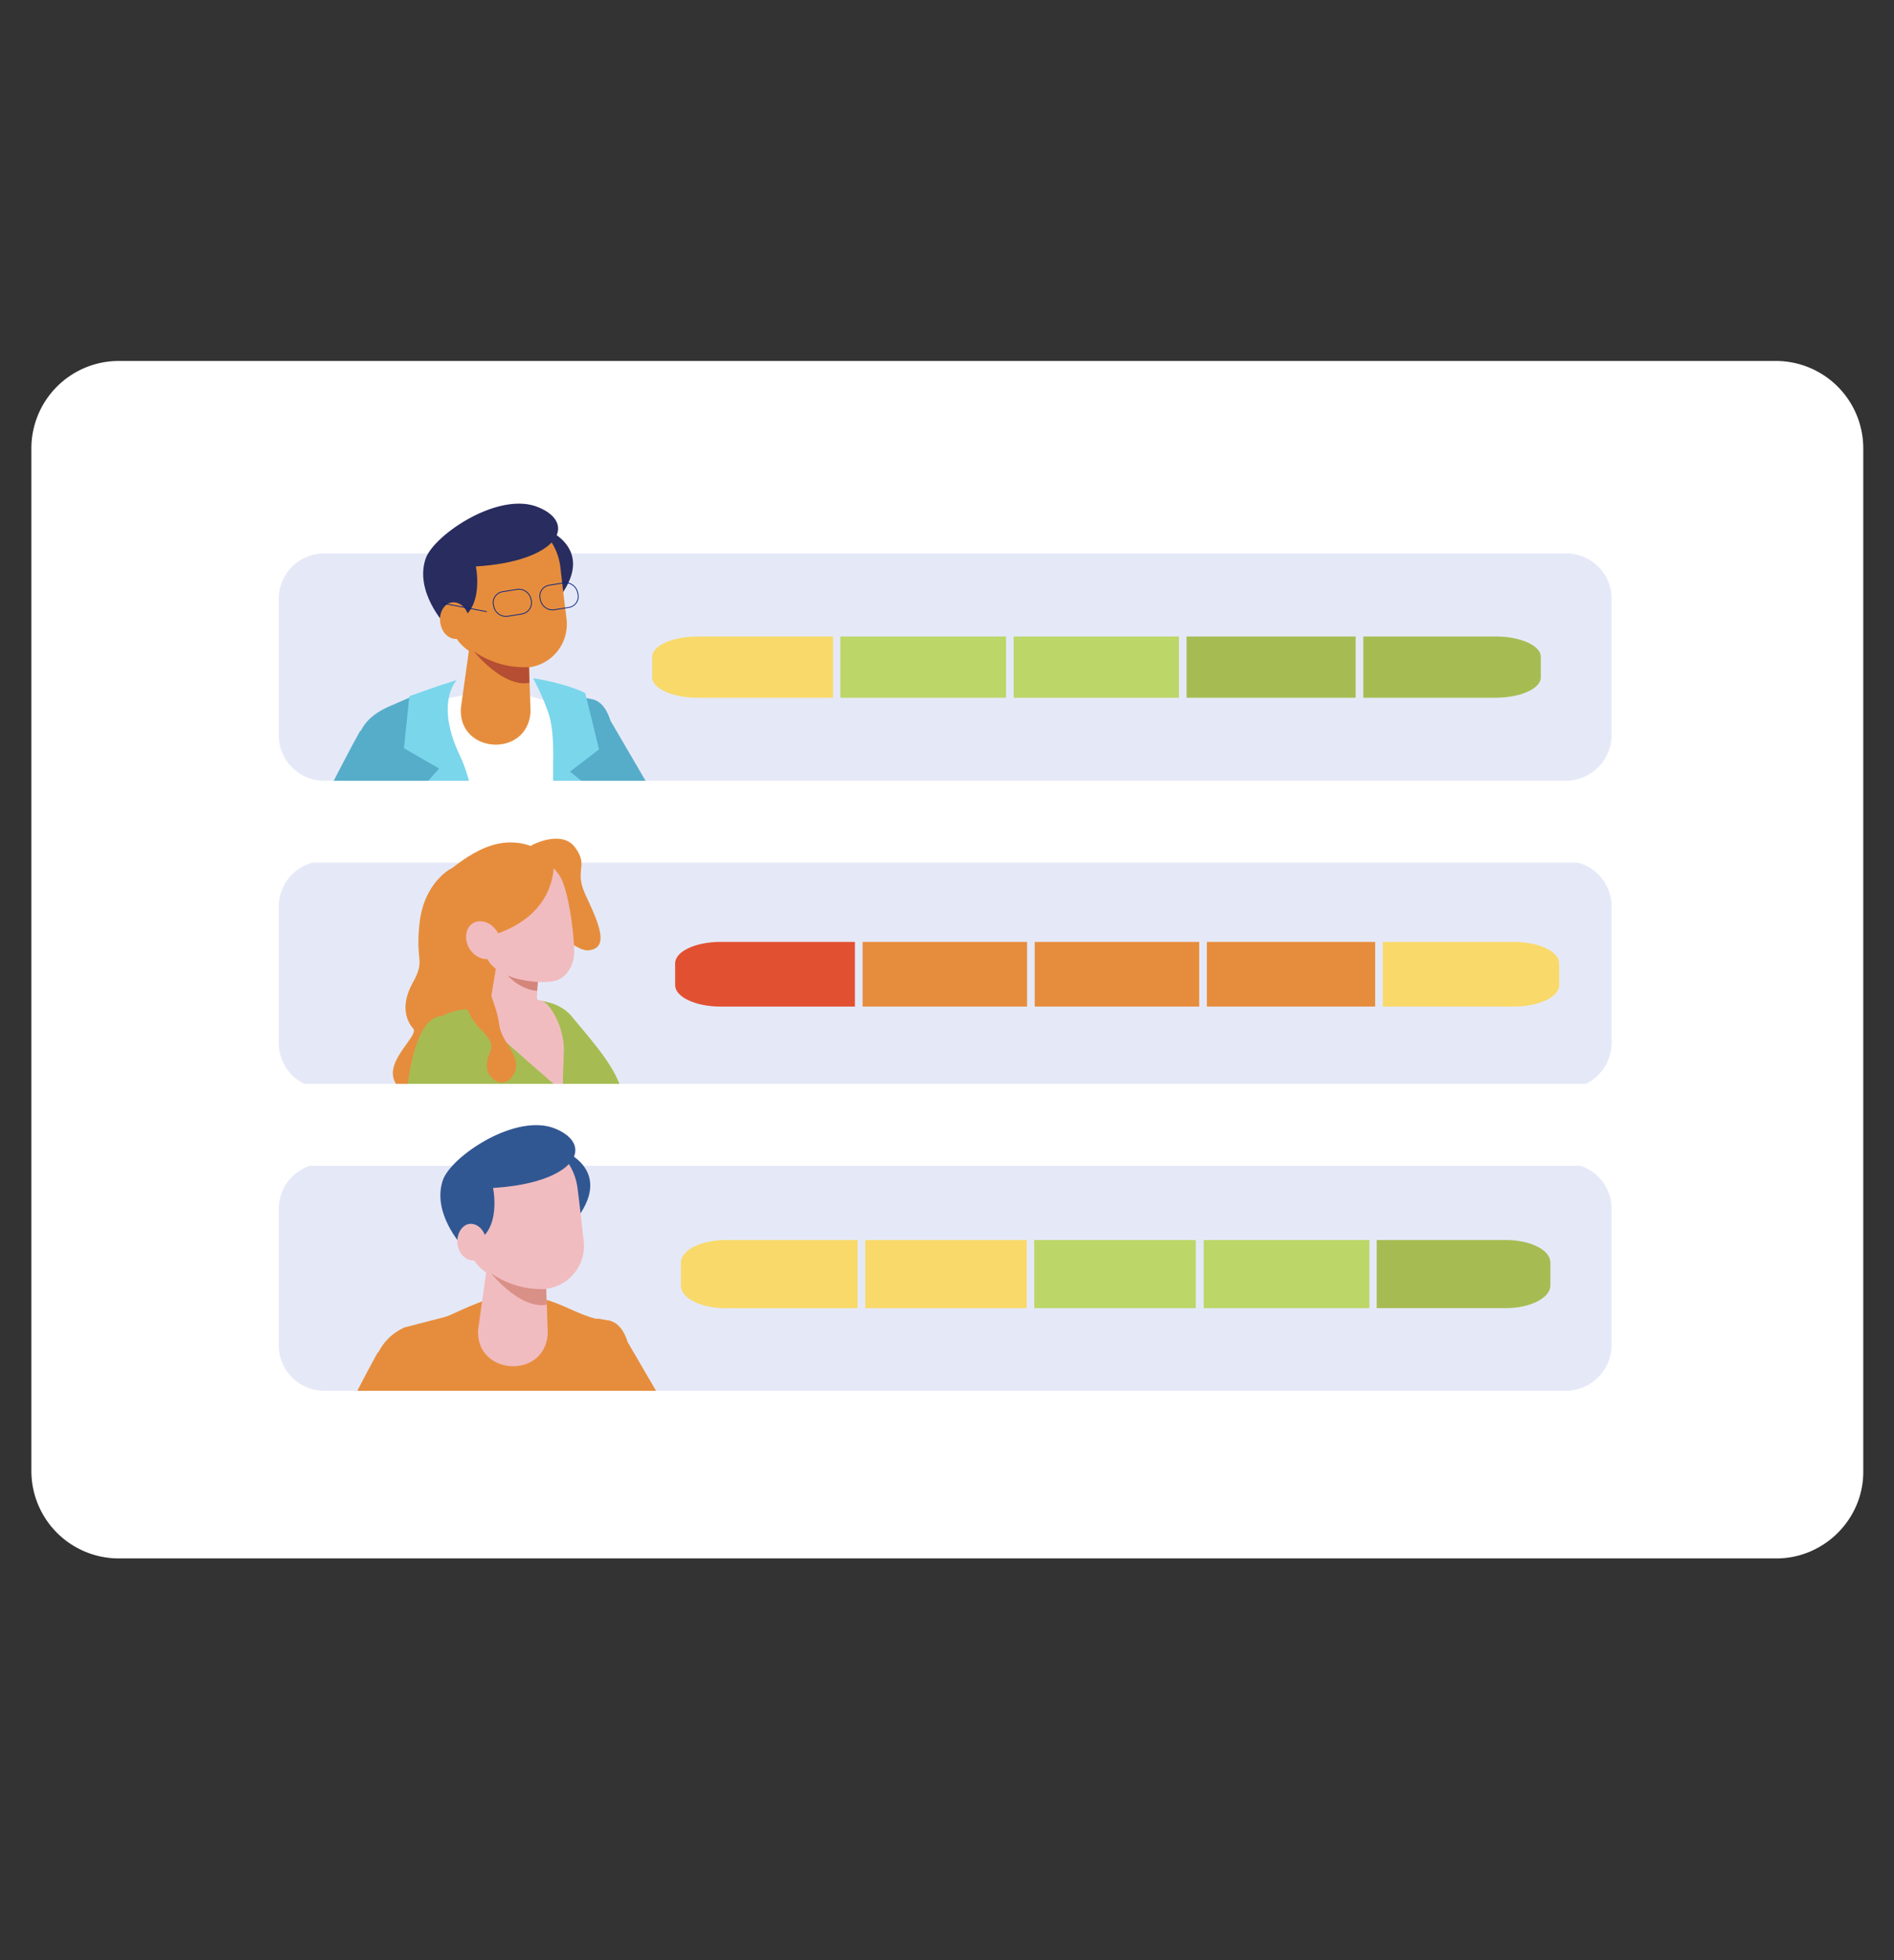
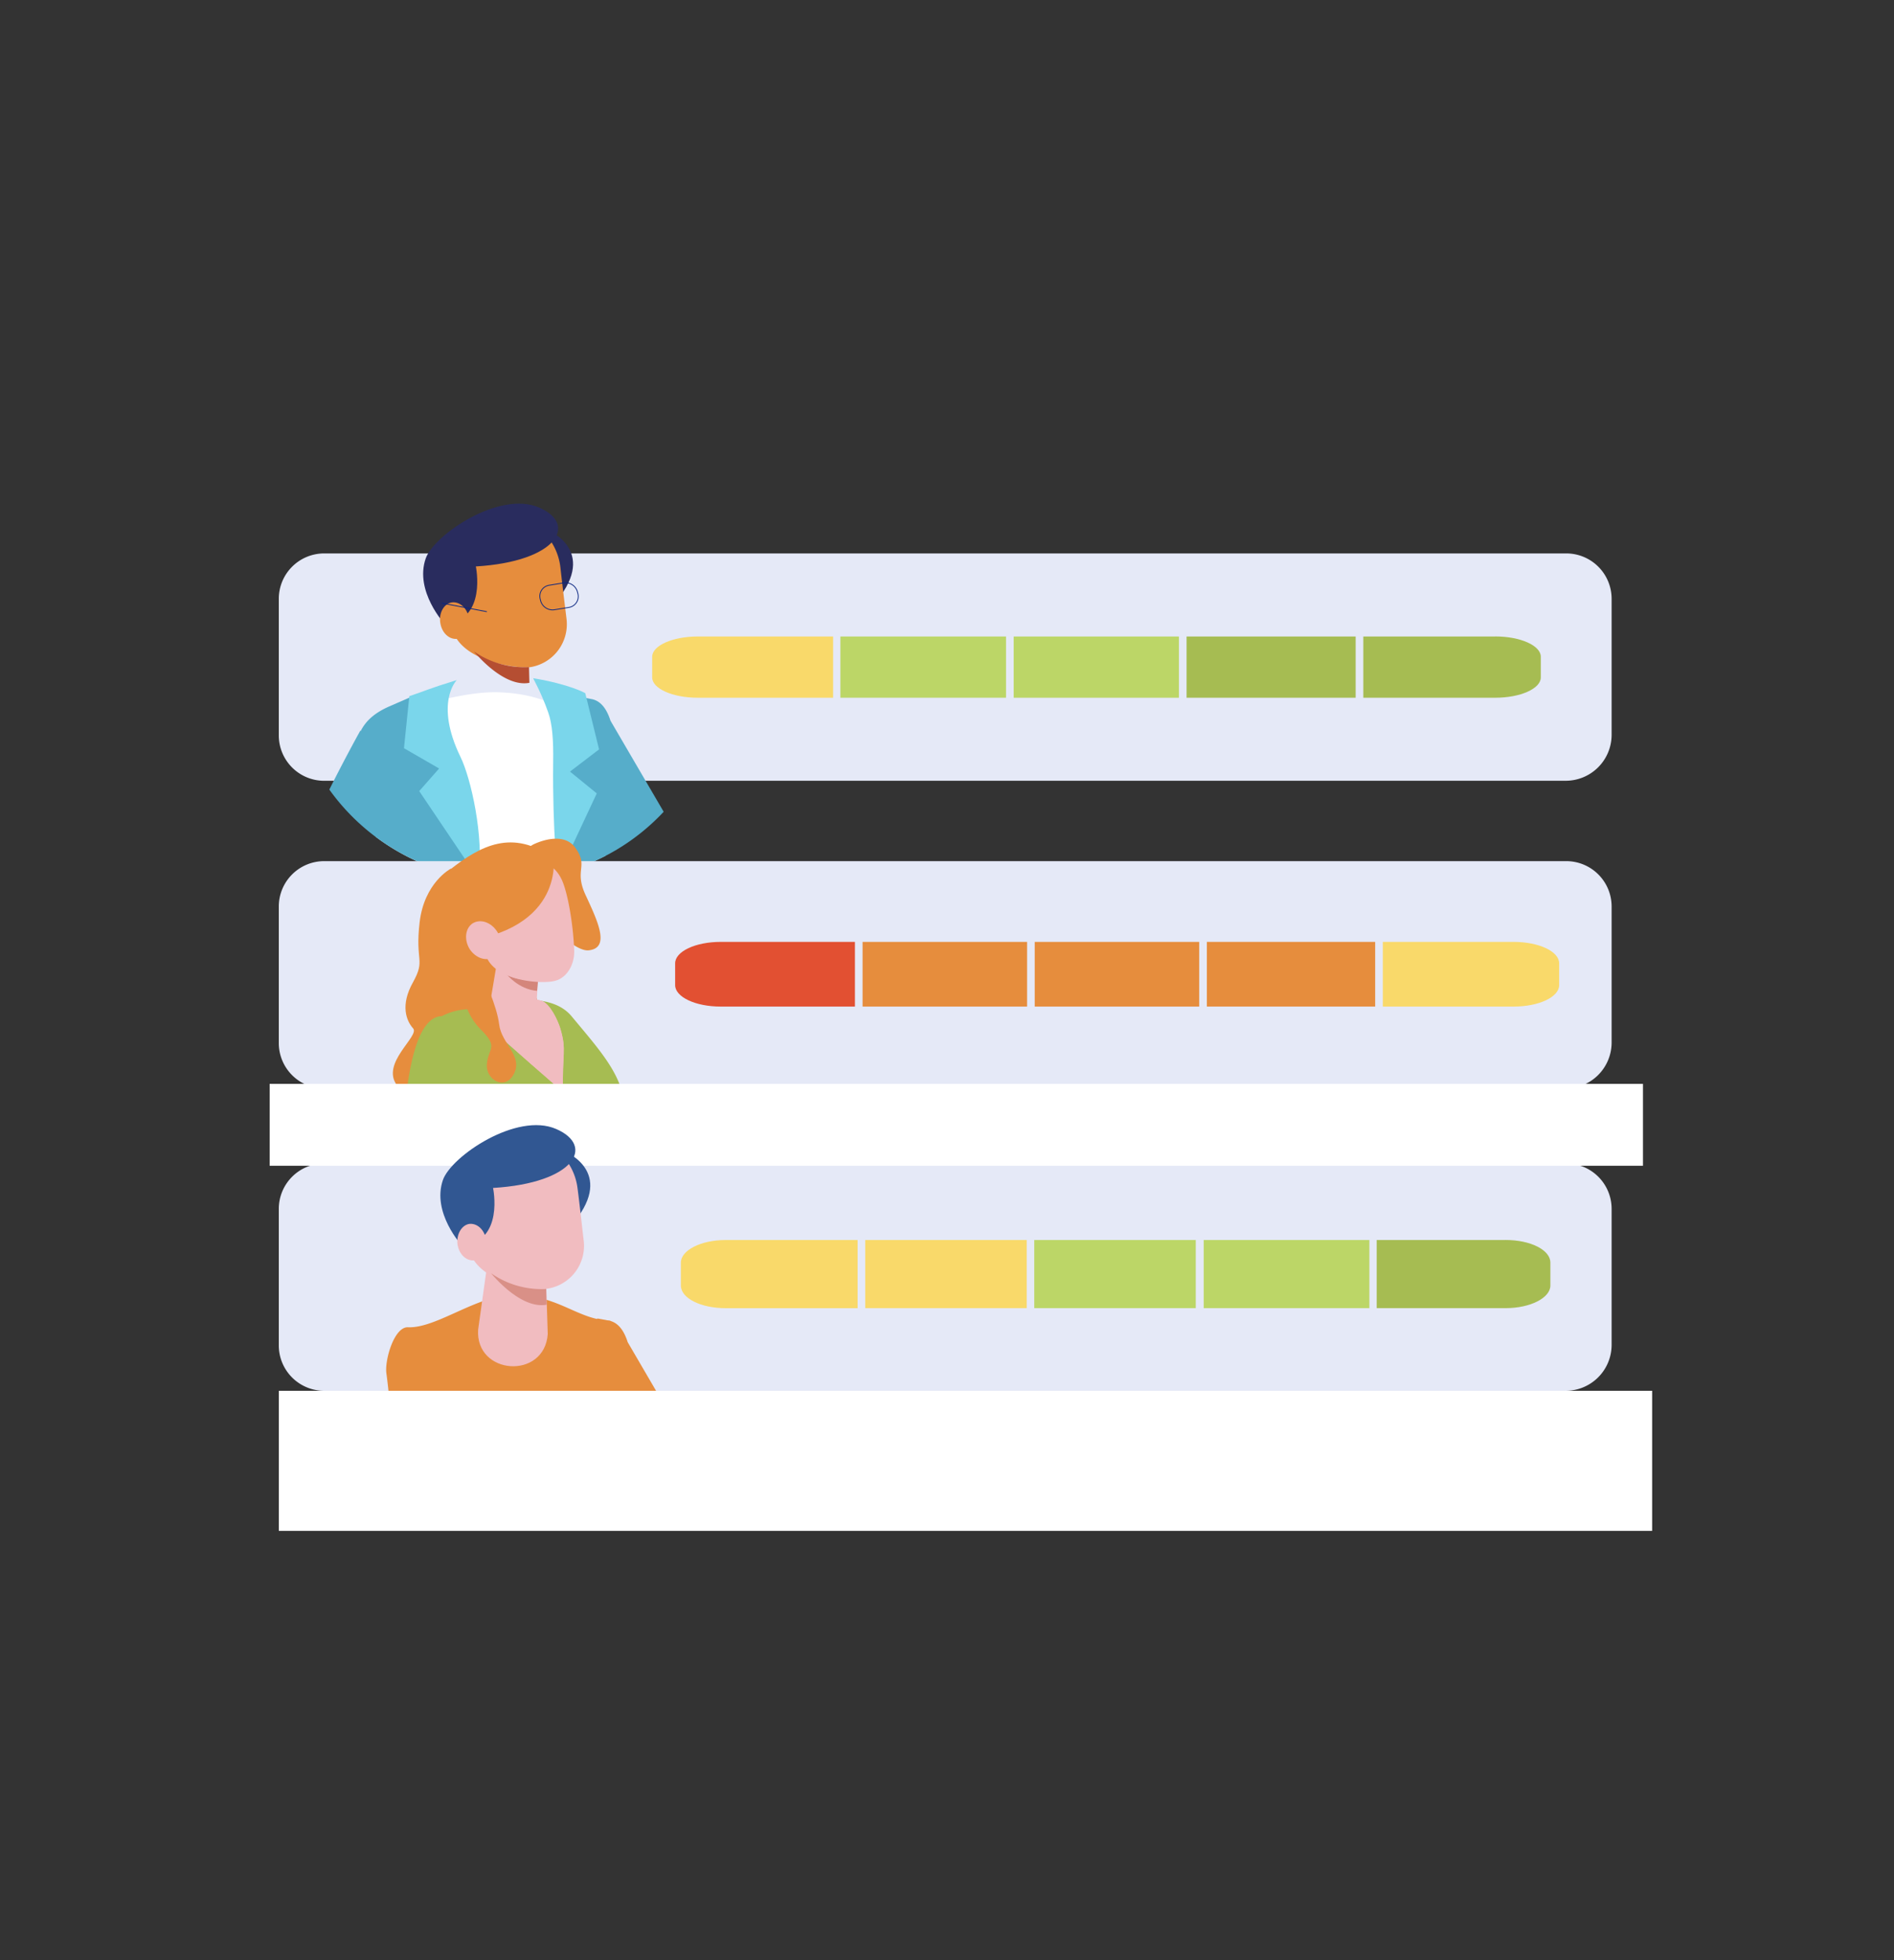
<svg xmlns="http://www.w3.org/2000/svg" id="Layer_1" data-name="Layer 1" viewBox="0 0 1508.97 1561.03">
  <rect x="0" y="0" width="1508.97" height="1561.03" fill="#333333" stroke="none" />
  <defs>
    <style>.cls-1,.cls-10{fill:none;}.cls-2{clip-path:url(#clip-path);}.cls-11,.cls-3{fill:#fff;}.cls-15,.cls-18,.cls-21,.cls-25,.cls-26,.cls-3,.cls-4,.cls-5,.cls-6,.cls-7,.cls-8,.cls-9{fill-rule:evenodd;}.cls-23,.cls-4{fill:#e5e9f7;}.cls-5{fill:#56adca;}.cls-6{fill:#292c5e;}.cls-12,.cls-7{fill:#e68d3d;}.cls-8{fill:#7ad6eb;}.cls-9{fill:#b54e32;}.cls-10{stroke:#0a2581;stroke-linecap:round;stroke-linejoin:round;stroke-width:0.65px;}.cls-13,.cls-25{fill:#a6bc52;}.cls-14,.cls-15{fill:#f1bcc0;}.cls-16{opacity:0.49;}.cls-16,.cls-19{isolation:isolate;}.cls-17{clip-path:url(#clip-path-3);}.cls-18{fill:#315792;}.cls-19{opacity:0.4;}.cls-20{clip-path:url(#clip-path-4);}.cls-21,.cls-22{fill:#f9d96a;}.cls-24{fill:#bcd667;}.cls-26{fill:#e25032;}</style>
    <clipPath id="clip-path">
      <rect class="cls-1" x="-111.01" y="135.01" width="1800" height="1300" />
    </clipPath>
    <clipPath id="clip-path-3">
      <rect class="cls-1" x="403.49" y="775.69" width="25.3" height="13.41" />
    </clipPath>
    <clipPath id="clip-path-4">
      <rect class="cls-1" x="391.3" y="1014.02" width="44.19" height="25.36" />
    </clipPath>
  </defs>
  <title>strategic-portfolio-management-people</title>
  <g class="cls-2">
    <g class="cls-2">
-       <path class="cls-3" d="M1415.32,1241.07H94.45A69.64,69.64,0,0,1,25,1171.59V356.94a69.64,69.64,0,0,1,69.48-69.48H1415a69.65,69.65,0,0,1,69.49,69.48v814.65c.3,38.09-31.09,69.48-69.18,69.48" />
      <path class="cls-4" d="M1247.39,621.79h-989a36.16,36.16,0,0,1-36.27-36.27V477a36.16,36.16,0,0,1,36.27-36.27H1247.7A36.16,36.16,0,0,1,1284,477v108.5a36.62,36.62,0,0,1-36.57,36.27" />
      <path class="cls-5" d="M1157.48,550.77H589.7a19.2,19.2,0,1,1,0-38.4h567.78c10.67,0,19.51,8.84,19.51,19.2a19.58,19.58,0,0,1-19.51,19.2" />
      <path class="cls-6" d="M434.57,421.25s39.93,14.63,12.19,53-12.19-53-12.19-53" />
      <path class="cls-7" d="M446.46,451.72a47.11,47.11,0,0,0-18.59-32.3,48.11,48.11,0,0,0-36.27-8.84,47.3,47.3,0,0,0-39,52.12c1.53,14.32,5.18,19.5,6.71,33.22,3,31.69,55.16,36.87,63.39,35.35a34.64,34.64,0,0,0,28.65-38.4c-1.53-12.5-3.36-27.43-4.88-41.15" />
      <path class="cls-3" d="M482.42,681.52C477.24,622.39,470.84,565.71,466,565.4c-25.3-1.22-33.22-12.49-66.75-14-30.48-1.52-59.43,11.58-82.9,10.67-11-.61-23.16,40.84-21.94,51.51,2.13,15.84,3.66,33.83,5.18,53A172.11,172.11,0,0,0,403.18,701a178,178,0,0,0,79.24-19.5" />
-       <path class="cls-7" d="M367.22,563.58l8.84-63.09,44.8,8.53,1.83,58.21c-2.74,36.88-58.21,32.92-55.47-3.65" />
      <path class="cls-6" d="M379.11,451.12s9.14,42.66-24.69,46c0,0-24.38-26.21-15.24-52.42,6.71-18.9,58.82-54.25,90.21-40.54,31.09,13.11,14.94,43-50.28,46.94" />
      <path class="cls-7" d="M359.91,479.76c6.4-.91,12.49,4.58,13.71,12.8,1.22,7.93-2.74,15.24-9.14,16.16s-12.5-4.58-13.72-12.8c-1.22-7.93,3.05-15.24,9.15-16.16" />
      <path class="cls-5" d="M486.38,573.94c-2.74-8.54-7-15.24-14.32-17.07L462.31,555,447.68,577.9l-4.88,97.22,1.53,20.72a170.79,170.79,0,0,0,84.42-49.37Z" />
      <path class="cls-8" d="M436.71,567.23c3.35,9.15,4.26,22.25,4,39.62-.61,56.08,3.66,91.43,3.66,91.43l31.08-66.44-21.33-17.37,23.16-17.68-11-44.8s-12.19-7-41.45-11.88c-.3,0,6.1,10.66,11.89,27.12" />
      <path class="cls-5" d="M326.69,555.35l-16.77,7.31c-11,4.88-18.28,11-22.55,19.51l-.3-.31S275.79,602,262.38,628.8a172.52,172.52,0,0,0,118.86,70.7v-1.83l-31.7-141.41Z" />
      <path class="cls-9" d="M421.47,531.27a70.32,70.32,0,0,1-43.89-12.5s23.16,29,44.19,25Z" />
      <path class="cls-10" d="M453.16,483.73l-11.27,1.82a9.85,9.85,0,0,1-11.28-7.62l-.3-1.21a8.82,8.82,0,0,1,7.31-10.67l11.28-1.83a9.85,9.85,0,0,1,11.27,7.62l.31,1.22A8.83,8.83,0,0,1,453.16,483.73Z" />
-       <path class="cls-10" d="M416,488.91l-11.27,1.83a9.87,9.87,0,0,1-11.28-7.62l-.3-1.22a8.82,8.82,0,0,1,7.31-10.67l11.28-1.83A9.86,9.86,0,0,1,423,477l.31,1.22A9.11,9.11,0,0,1,416,488.91Z" />
      <path class="cls-10" d="M352.29,480.37l35.35,6.71Z" />
      <path class="cls-8" d="M363.87,541.63s-18,18,3.05,61.26c8.22,16.76,18.89,63.39,14.32,97.22L334,630l15.85-18-28-16.15,4.27-41.45c13.71-4.57,14-5.48,37.79-12.8" />
      <path class="cls-4" d="M1247.39,866.82h-989a36.16,36.16,0,0,1-36.27-36.27V722.05a36.15,36.15,0,0,1,36.27-36.26H1247.7A36.15,36.15,0,0,1,1284,722.05v108.5a36.61,36.61,0,0,1-36.57,36.27" />
      <path class="cls-5" d="M1157.48,796.42H589.7a19.51,19.51,0,0,1,0-39h567.78a19.51,19.51,0,1,1,0,39" />
-       <rect class="cls-11" x="213.92" y="621.79" width="1094.12" height="65.22" />
      <path class="cls-12" d="M359,691.88s-21,11-24.69,42.67,4.88,29.26-5.18,47.54c-10.36,18.29-5.48,30.79,0,36.88s-26.21,27.73-12.8,45.41,43.59,31.09,43.59,31.09l81.67-59.74L414.46,757.1l3.66-50.59Z" />
      <path class="cls-13" d="M496.14,901.56c7.92-36.87-12.19-57.9-40.84-92.34-21.34-25.6-78-5.49-78-5.49a49.26,49.26,0,0,0-25.3,5.49c-38.09.91-31.08,156.65-31.08,156.65,8.83,39,9.44,89.9,9.44,89.9l31.7.92s-4.27-43.58-7.62-102.4l5.49-27.43v83.81s82.89,21.94,135.92,7.62c0,0-6.7-61-4.87-95.09.61,0,4.26-17.68,5.18-21.64" />
      <path class="cls-12" d="M423,673.6a17.16,17.16,0,0,0,1.53-.92c5.48-2.74,24.68-10.36,33.83,2.44,11,15.24-1.53,17.37,8.53,38.4,9.75,21,19.2,41.45,2.13,43.28s-59.73-52.42-59.73-52.42Z" />
      <path class="cls-14" d="M446.46,819.28c5.18,17.67,1.22,19.2,2.13,50.28,0,0-43.88-37.79-71-62.78,14.33-9.14,29.87-17.07,53.95-9.75,6.7,2.43,12.8,15.24,14.93,22.25" />
      <path class="cls-15" d="M429.39,767.16s-1.52,25.29-2.74,46.32a15.57,15.57,0,0,1-8.84,13.11,15.77,15.77,0,0,1-15.54-1.22,50.27,50.27,0,0,1-4.27-3,19.49,19.49,0,0,1-8.23-19.5c3.36-19.51,9.15-54.56,9.15-54.56Z" />
      <g class="cls-16">
        <g class="cls-17">
          <path class="cls-9" d="M428.78,780.26s-17.06,1.53-25.29-4.57c0,0,9.44,12.19,24.38,13.41Z" />
        </g>
      </g>
      <path class="cls-15" d="M374.53,719a19.26,19.26,0,0,1,14.33-23.17c11-2.74,24.69-5.79,36-8.53,10.36-2.44,18.9,4.27,23.16,14.32,4.88,11.59,8.84,36.88,9.45,55.47.31,10.67-5.48,21.64-15.54,24.08-11,2.74-46.33,0-54.25-18.9-6.4-14-9.45-28-13.11-43.27" />
      <path class="cls-7" d="M334.31,748.87s8.53-44.19,24.68-56.68c23.47-18.29,49.07-32.61,82-8.84,0,0,9.45,62.17-86.85,68Z" />
      <path class="cls-15" d="M374.23,755.88c4.88,7.32,13.41,10.06,19.51,6.1s7-13.11,2.13-20.42-13.41-10.06-19.51-6.1c-5.79,4-6.7,13.11-2.13,20.42" />
      <path class="cls-14" d="M446.46,819.28c5.18,17.67,1.22,19.2,2.13,50.28,0,0-43.88-37.79-71-62.78,14.33-9.14,29.87-17.07,53.95-9.75,6.7,2.43,12.8,15.24,14.93,22.25" />
      <path class="cls-12" d="M385.2,778.44s10.67,22.24,12.5,37.48,18.89,24.69,11.88,39-23.16,4.88-21.64-7.92c1.22-12.8,9.76-12.8-5.48-27.74-14.94-14.93-16.46-41.14-15.24-40.83,1.52.61,18,0,18,0" />
      <path class="cls-4" d="M1247.39,1107.58h-989a36.15,36.15,0,0,1-36.27-36.26V962.82a36.16,36.16,0,0,1,36.27-36.27H1247.7A36.16,36.16,0,0,1,1284,962.82v108.5a36.61,36.61,0,0,1-36.57,36.26" />
      <path class="cls-5" d="M1154.74,1035.66H587a19.51,19.51,0,1,1,0-39h567.78a19.51,19.51,0,1,1,0,39" />
      <rect class="cls-11" x="214.84" y="863.16" width="1094.12" height="65.22" />
      <path class="cls-18" d="M448.29,916.19s39.92,14.63,12.19,53-12.19-53-12.19-53" />
      <path class="cls-15" d="M460.17,946.67a47.09,47.09,0,0,0-18.59-32.31,48.08,48.08,0,0,0-36.26-8.84,47.29,47.29,0,0,0-39,52.12c1.52,14.32,5.18,19.5,6.7,33.22,3.05,31.69,55.16,36.88,63.39,35.35a34.5,34.5,0,0,0,28.65-38.09c-1.52-12.8-3.05-27.43-4.88-41.45" />
      <path class="cls-7" d="M496.14,1161.22c-5.18-59.12-5.18-109.41-10.36-109.41-25.3-1.22-39.32-18.89-73.15-20.72-30.48-1.52-64,26.82-87.47,25.9-11-.61-18.59,25.6-17.37,36.27,2.13,15.85,3.66,33.83,5.18,53a172,172,0,0,0,103.62,34.44,169.63,169.63,0,0,0,79.55-19.51" />
      <path class="cls-15" d="M380.94,1058.82l8.83-63.08,44.8,8.53,1.83,58.21c-2.74,36.57-57.9,32.61-55.46-3.66" />
      <path class="cls-18" d="M392.82,946.06s9.14,42.67-24.69,46c0,0-24.38-26.21-15.23-52.42,6.7-18.9,58.82-54.25,90.21-40.54,31.08,13.41,14.93,43-50.29,46.94" />
      <path class="cls-15" d="M373.62,974.71c6.4-.92,12.5,4.57,13.72,12.8s-2.75,15.23-9.15,16.15-12.49-4.57-13.71-12.8c-.92-7.62,3-14.93,9.14-16.15" />
      <path class="cls-7" d="M500.1,1068.88c-2.74-8.53-7-15.24-14.32-17.07L476,1050l-14.63,22.86-4.87,97.22,1.52,20.73a170.77,170.77,0,0,0,84.42-49.38Z" />
-       <path class="cls-7" d="M358.08,1047.85,322.72,1057a41.9,41.9,0,0,0-21.33,20.12l-.3-.31s-11.28,20.12-24.69,47.24a172.54,172.54,0,0,0,118.86,70.71v-1.83l-31.7-141.41Z" />
      <g class="cls-19">
        <g class="cls-20">
          <path class="cls-9" d="M435.18,1026.52A70.29,70.29,0,0,1,391.3,1014s23.16,29,44.19,25Z" />
        </g>
      </g>
      <rect class="cls-11" x="222.15" y="1107.58" width="1094.12" height="111.55" />
      <path class="cls-21" d="M689.36,987.51H578.12c-19.81,0-35.66,8.23-35.66,18v18.28c0,10.06,15.85,18,35.66,18H689.36Z" />
      <rect class="cls-22" x="686.31" y="985.98" width="137.76" height="57.3" />
      <path class="cls-23" d="M821,1041.76H689.36V987.51H821Zm6.09-57.3H683.26v60.34H827.42V984.46Z" />
      <rect class="cls-24" x="821.02" y="985.98" width="137.76" height="57.3" />
      <path class="cls-23" d="M956,1041.76h-132V987.51H956Zm6.1-57.3H818v60.34H962.13V984.46Z" />
      <path class="cls-25" d="M1199.54,987.51h-108.8v54.25h108.8c19.81,0,35.66-8.23,35.66-18v-18.28c0-10.06-15.85-18-35.66-18" />
      <rect class="cls-24" x="956.03" y="985.98" width="137.76" height="57.3" />
      <path class="cls-23" d="M1091,1041.76h-132V987.51h132Zm5.79-57.3H952.68v60.34h144.15V984.46Z" />
      <path class="cls-26" d="M687.23,750.09H574.16c-20.12,0-36.27,7.62-36.27,17.07v17.37c0,9.45,16.15,17.07,36.27,17.07H687.23Z" />
      <rect class="cls-12" x="684.18" y="748.57" width="140.19" height="54.55" />
      <path class="cls-23" d="M821.32,801.6H687.23V750.09H821.32Zm6.1-54.56H681.13v57H827.42V747Z" />
      <rect class="cls-12" x="821.32" y="748.57" width="140.19" height="54.55" />
      <path class="cls-23" d="M958.47,801.6H824.37V750.09h134.1Zm6.1-54.56H818.28v57H964.57V747Z" />
      <path class="cls-21" d="M1205.94,750.09H1095.31V801.6h110.63c20.12,0,36.27-7.62,36.27-17.07V767.16c0-9.45-16.15-17.07-36.27-17.07" />
      <rect class="cls-12" x="958.47" y="748.57" width="140.19" height="54.55" />
      <path class="cls-23" d="M1095.62,801.6H961.52V750.09h134.1Zm6.09-54.56H955.42v57h146.29V747Z" />
      <path class="cls-21" d="M669.55,506.89H555.87c-20.11,0-36.27,7.31-36.27,16.15V539.5c0,8.84,16.16,16.15,36.27,16.15H669.55Z" />
      <rect class="cls-24" x="666.5" y="505.67" width="140.8" height="51.51" />
      <path class="cls-23" d="M804.26,555.65H669.55V506.89H804.26Zm6.4-51.51H663.76v54.25h146.9V504.14Z" />
      <rect class="cls-24" x="804.26" y="505.67" width="140.8" height="51.51" />
      <path class="cls-23" d="M942.32,555.65H807.61V506.89H942.32Zm6.09-51.51H801.51v54.25h146.9V504.14Z" />
      <path class="cls-25" d="M1191.31,506.89H1080.07v48.76h111.24c20.12,0,36.27-7.31,36.27-16.15V523c0-8.84-16.15-16.15-36.27-16.15" />
      <rect class="cls-13" x="942.32" y="505.67" width="140.8" height="51.51" />
      <path class="cls-23" d="M1080.07,555.65H945.36V506.89h134.71Zm6.1-51.51H939.27v54.25h146.9V504.14Z" />
    </g>
  </g>
</svg>